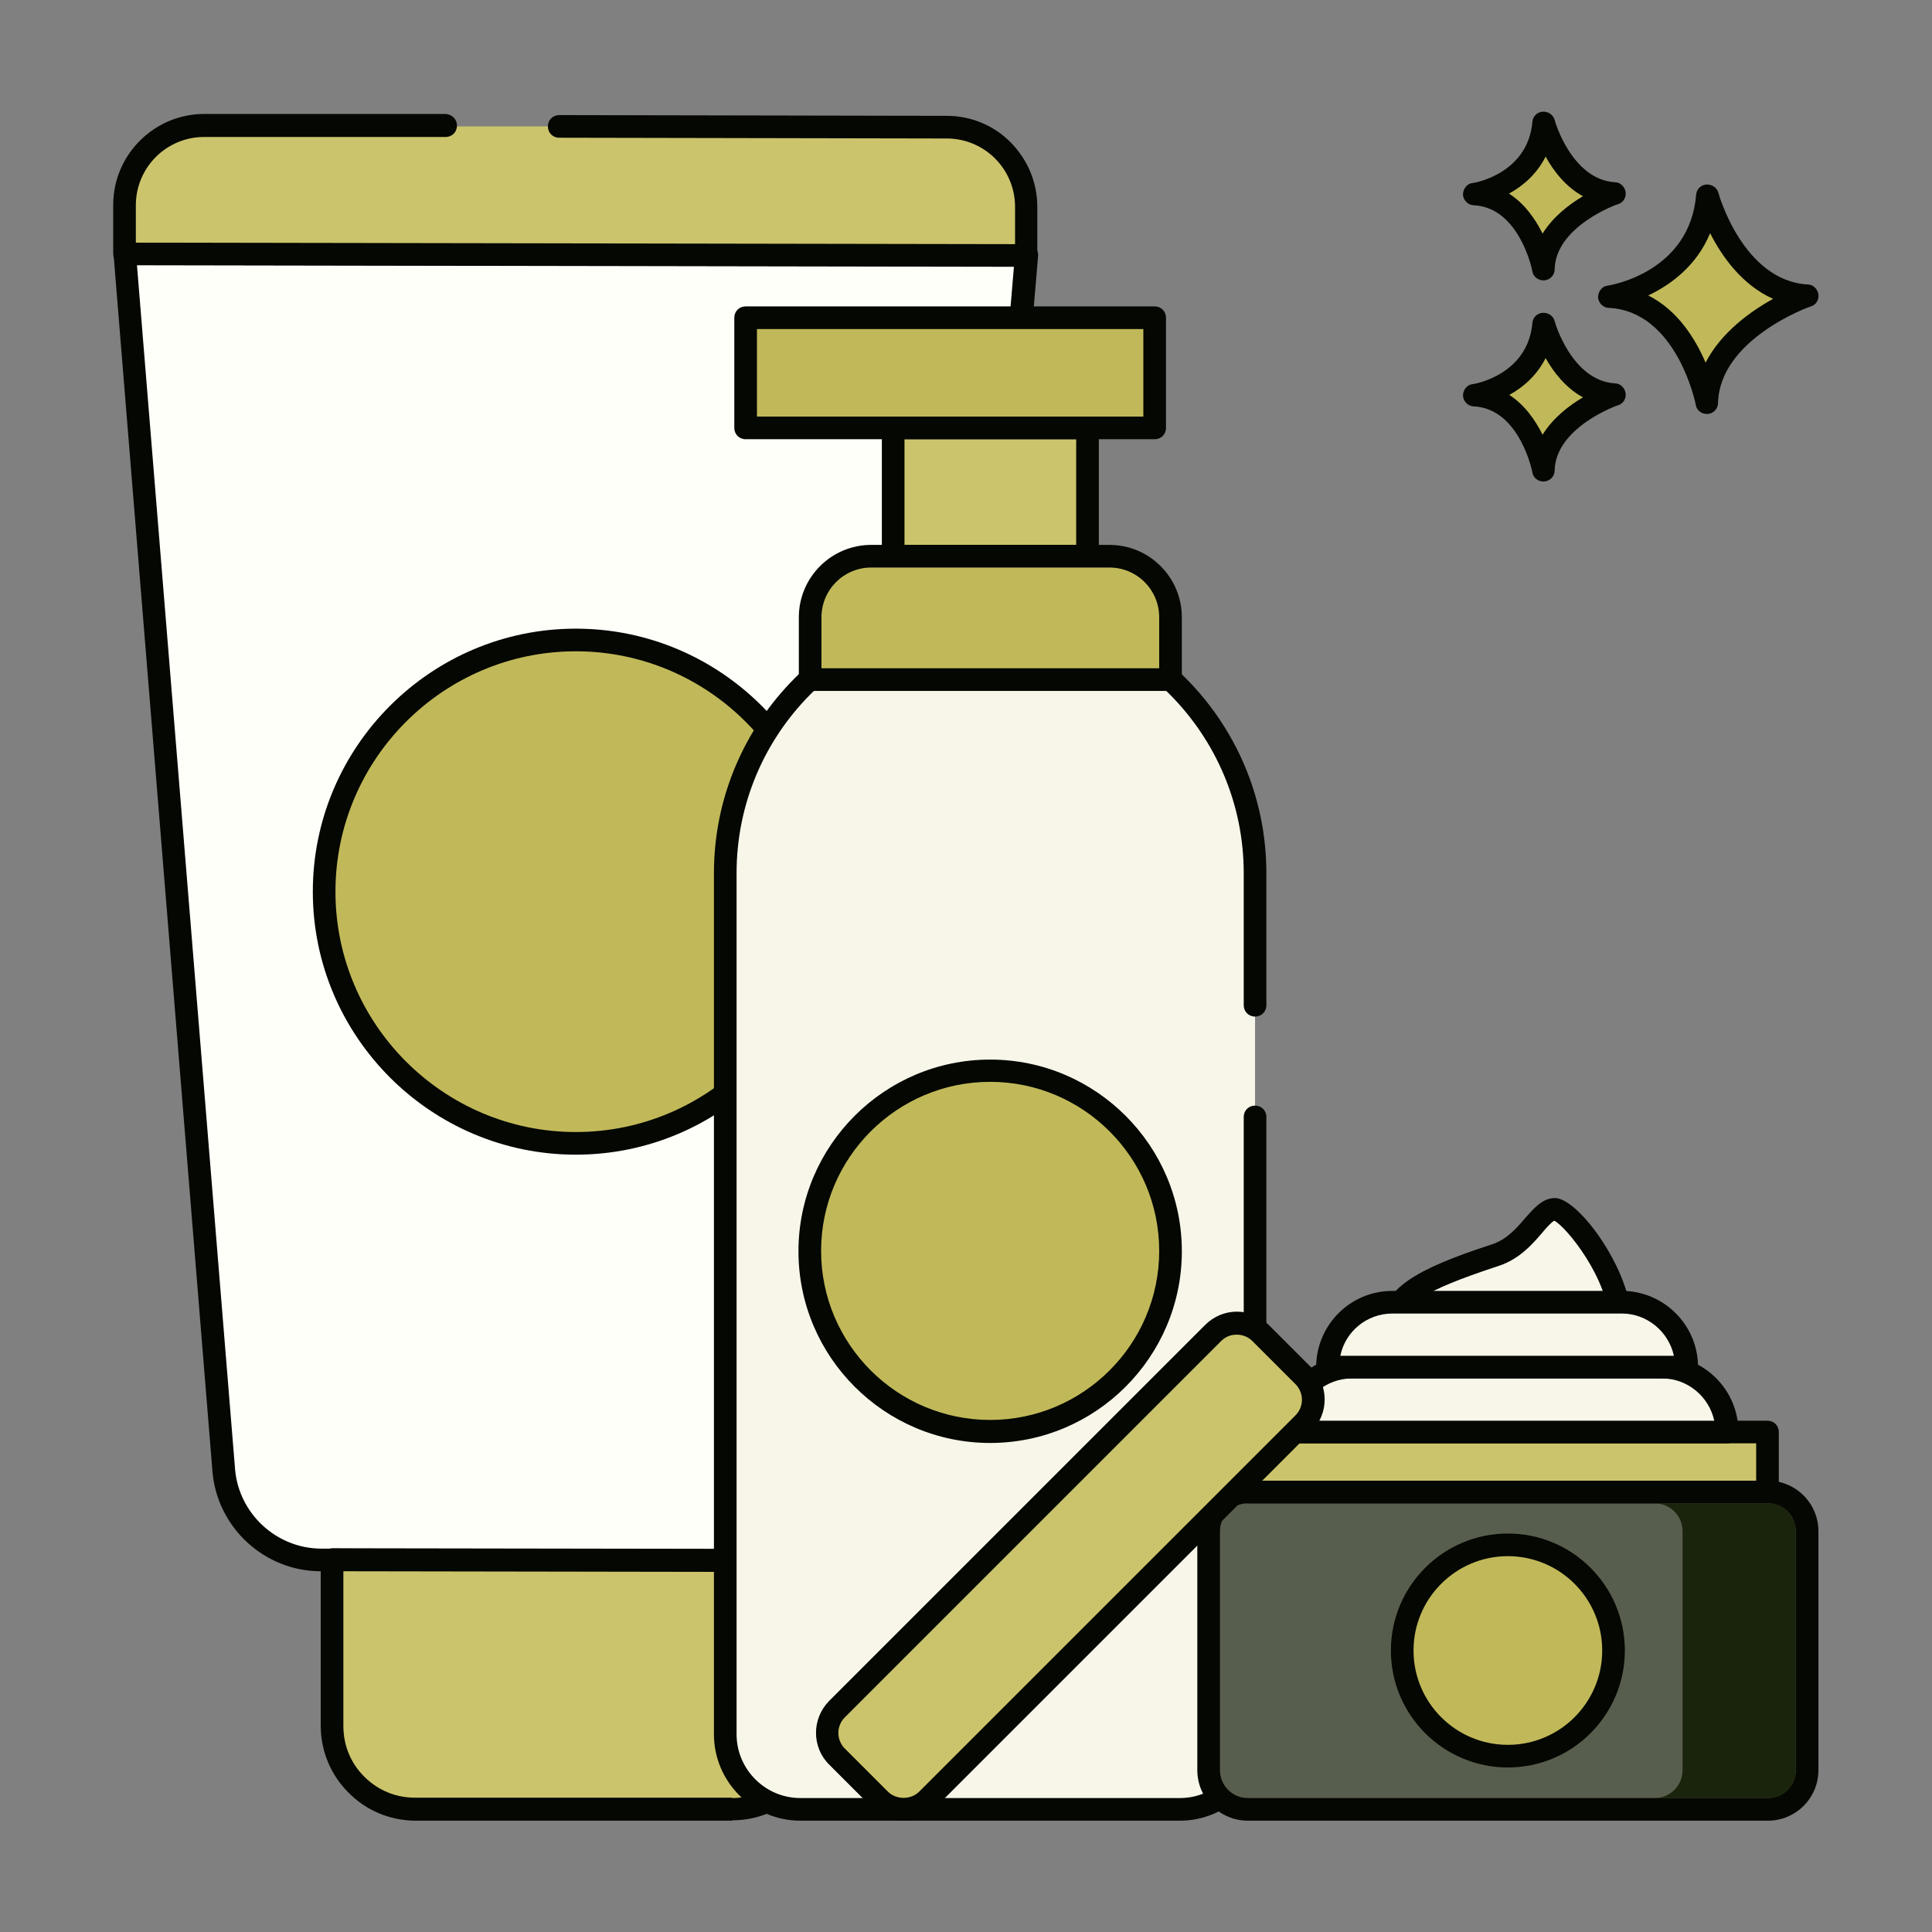
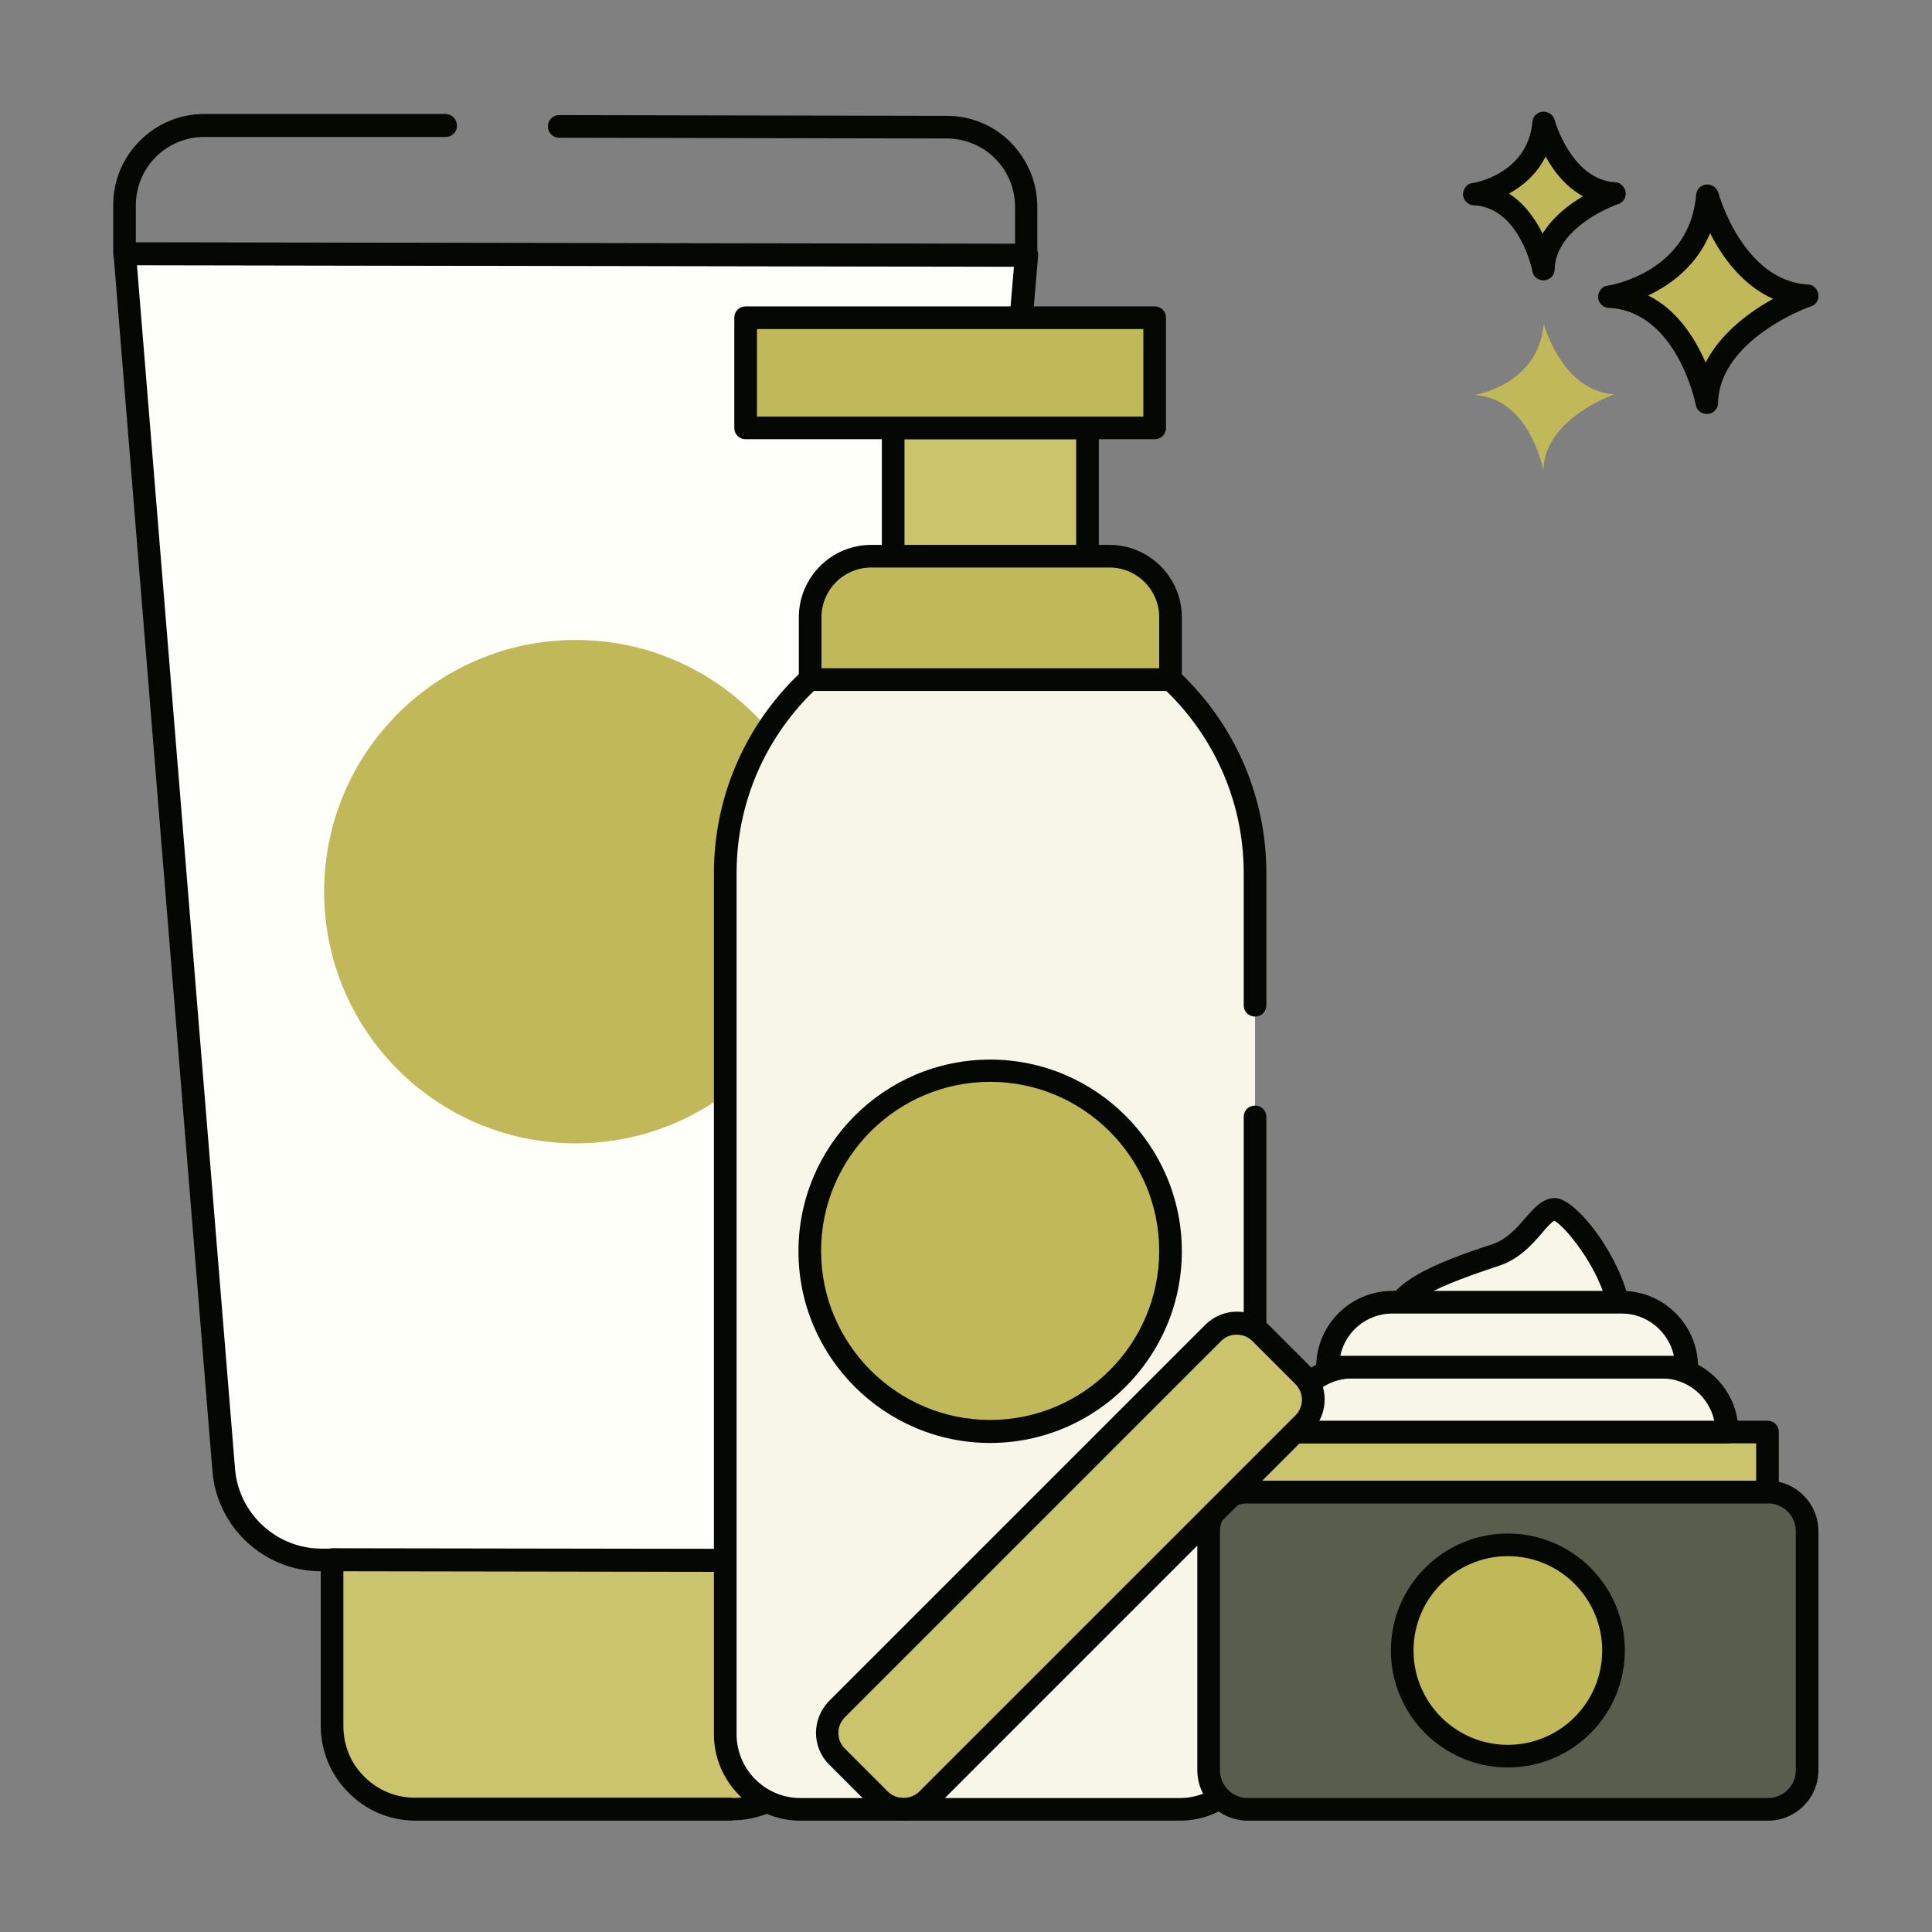
<svg xmlns="http://www.w3.org/2000/svg" id="Layer_1" version="1.1" viewBox="0 0 512 512">
  <rect x="0" y="0" width="512" height="512" fill="#808080" stroke="none" />
  <defs>
    <style>
      .st0 {
        fill: #fffffa;
      }

      .st1 {
        fill: #c1b959;
      }

      .st2 {
        fill: #585e4d;
      }

      .st3 {
        fill: #1a230b;
      }

      .st4 {
        fill: #050702;
      }

      .st5 {
        fill: #f7f6e9;
      }

      .st6 {
        fill: #ccc46c;
      }
    </style>
  </defs>
  <rect class="st0" x="-364.6" y="-177.3" width="180.1" height="164.7" />
  <rect class="st4" x="-364.6" y="-2.3" width="180.1" height="164.7" />
  <rect class="st6" x="-364.6" y="172.7" width="180.1" height="164.7" />
-   <rect class="st3" x="-364.6" y="347.6" width="180.1" height="164.7" />
  <rect class="st1" x="-364.6" y="522.6" width="180.1" height="164.7" />
  <g>
    <path class="st0" d="M33,67.3l239,.4-27.2,322.3c-1.1,13.4-12.3,23.7-25.8,23.6l-134.1-.2c-13.4,0-24.6-10.3-25.7-23.7L33,67.3Z" />
    <path class="st4" d="M219.1,416.6h0l-134.1-.2c-14.9,0-27.5-11.6-28.7-26.5L30.1,67.5c0-.8.2-1.7.8-2.3.6-.6,1.4-1,2.2-1h0l239,.4c.8,0,1.6.4,2.2,1,.6.6.9,1.4.8,2.3l-27.2,322.3c-1.2,14.8-13.9,26.4-28.7,26.4h0ZM36.3,70.3l26,319.1c1,11.7,10.9,20.9,22.7,21l134.1.2h0c11.8,0,21.7-9.2,22.7-20.9l26.9-319-232.5-.4Z" />
-     <path class="st6" d="M118.2,33.4h-64c-11.7-.1-21.1,9.3-21.1,21v12.9s239,.4,239,.4v-12.9c0-11.7-9.4-21.1-21.1-21.1l-102.7-.2h-30.1Z" />
    <path class="st4" d="M272,70.6h0l-239-.4c-1.7,0-3-1.3-3-3v-12.9c0-13.3,10.9-24.1,24.1-24.1h64c1.7.1,3,1.4,3,3.1,0,1.7-1.3,3-3,3h-64c0,0,0,0,0,0-10,0-18.1,8.1-18.1,18.1v9.9s233,.4,233,.4v-9.9c0-4.8-1.9-9.4-5.3-12.8-3.4-3.4-8-5.3-12.8-5.3l-102.7-.2c-1.7,0-3-1.3-3-3,0-1.7,1.3-3,3-3h0l102.7.2c6.4,0,12.5,2.5,17,7.1,4.5,4.6,7,10.6,7,17.1v12.9c0,.8-.3,1.6-.9,2.1-.6.6-1.3.9-2.1.9h0Z" />
    <path class="st6" d="M109.9,479.4h84.1c12.1.1,22-9.7,22-21.8v-44c0,0-127.9-.2-127.9-.2v44c0,12.1,9.7,22,21.9,22h0Z" />
    <path class="st4" d="M194,482.5h-84.1c-6.7-.1-12.9-2.7-17.6-7.5-4.7-4.7-7.3-11-7.3-17.7v-44c0-.8.4-1.6,1-2.1.6-.6,1.3-.9,2.1-.9h0l128,.2c1.7,0,3,1.3,3,3v44c0,6.7-2.7,12.9-7.4,17.6-4.7,4.7-11,7.3-17.6,7.3h0ZM91,416.4v41c0,5.1,1.9,9.8,5.5,13.4,3.6,3.6,8.3,5.6,13.4,5.6h84.1c0,.1,0,.1,0,.1,5.1,0,9.8-2,13.4-5.5,3.6-3.6,5.6-8.3,5.6-13.4v-41c0,0-121.9-.2-121.9-.2Z" />
    <circle class="st1" cx="152.6" cy="236.3" r="66.7" />
-     <path class="st4" d="M152.6,306c-38.4,0-69.7-31.3-69.7-69.7s31.3-69.7,69.7-69.7,69.7,31.3,69.7,69.7-31.3,69.7-69.7,69.7ZM152.6,172.6c-35.1,0-63.7,28.6-63.7,63.7s28.6,63.7,63.7,63.7,63.7-28.6,63.7-63.7-28.6-63.7-63.7-63.7h0Z" />
    <path class="st5" d="M332.6,266.4v-35c0-38.8-31.4-70.2-70.2-70.2s-70.2,31.4-70.2,70.2v228.2c0,11,8.9,19.9,19.9,19.9h100.6c11,0,19.9-8.9,19.9-19.9v-193.3h0Z" />
    <path class="st4" d="M312.7,482.5h-100.6c-12.6,0-22.9-10.3-22.9-22.9v-228.2c0-40.3,32.8-73.2,73.2-73.2s73.2,32.8,73.2,73.2v35c0,1.7-1.3,3-3,3s-3-1.3-3-3v-35c0-37-30.1-67.2-67.2-67.2s-67.2,30.1-67.2,67.2v228.2c0,9.3,7.6,16.9,16.9,16.9h100.6c9.3,0,16.9-7.6,16.9-16.9v-163.6c0-1.7,1.3-3,3-3s3,1.3,3,3v163.6c0,12.6-10.3,22.9-22.9,22.9h0Z" />
    <path class="st6" d="M236.7,113.4h51.5v34h-51.5v-34Z" />
    <path class="st4" d="M288.2,150.4h-51.5c-1.7,0-3-1.3-3-3v-34c0-1.7,1.3-3,3-3h51.5c1.7,0,3,1.3,3,3v34c0,1.7-1.3,3-3,3ZM239.7,144.4h45.5v-28h-45.5v28Z" />
    <path class="st1" d="M310.2,163.6v16.5h-95.5v-16.5c0-8.9,7.2-16.2,16.2-16.2h63.1c8.9,0,16.2,7.2,16.2,16.2Z" />
    <path class="st4" d="M310.2,183.1h-95.5c-1.7,0-3-1.3-3-3v-16.5c0-10.6,8.6-19.2,19.2-19.2h63.1c10.6,0,19.2,8.6,19.2,19.2v16.5c0,1.7-1.3,3-3,3ZM217.7,177.1h89.5v-13.5c0-7.3-5.9-13.2-13.2-13.2h-63.1c-7.3,0-13.2,5.9-13.2,13.2v13.5Z" />
    <path class="st1" d="M197.6,84.2h108.4v29.2h-108.4v-29.2Z" />
    <path class="st4" d="M306,116.4h-108.4c-1.7,0-3-1.3-3-3v-29.2c0-1.7,1.3-3,3-3h108.4c1.7,0,3,1.3,3,3v29.2c0,1.7-1.3,3-3,3ZM200.6,110.4h102.4v-23.2h-102.4v23.2Z" />
    <circle class="st1" cx="262.4" cy="331.4" r="47.8" />
    <path class="st4" d="M262.4,382.4c-28,0-50.8-22.8-50.8-50.8s22.8-50.8,50.8-50.8,50.8,22.8,50.8,50.8-22.8,50.8-50.8,50.8ZM262.4,286.7c-24.7,0-44.8,20.1-44.8,44.8s20.1,44.8,44.8,44.8,44.8-20.1,44.8-44.8-20.1-44.8-44.8-44.8Z" />
    <path class="st1" d="M452.5,51.8s6.8,25.3,26.4,26.5c0,0-26.2,9.1-26.6,28.4,0,0-5.2-27.1-25.9-28.1,0,0,24.1-3.7,26-26.8Z" />
    <path class="st4" d="M452.3,109.7c-1.4,0-2.7-1-2.9-2.4,0-.2-5-24.8-23-25.7-1.5,0-2.8-1.3-2.9-2.8,0-1.5,1-2.9,2.5-3.1.9-.1,21.8-3.6,23.5-24.1.1-1.5,1.3-2.6,2.7-2.7,1.4-.1,2.8.8,3.2,2.2,0,.2,6.5,23.3,23.7,24.3,1.4,0,2.6,1.2,2.8,2.6.2,1.4-.6,2.8-2,3.2-.2,0-24.2,8.6-24.6,25.6,0,1.5-1.2,2.8-2.7,2.9,0,0-.2,0-.3,0h0ZM436.8,78.3c7.8,3.9,12.5,11.5,15.2,17.8,4.1-8,11.9-13.6,17.9-16.9-8.3-3.7-13.6-11.3-16.7-17.4-3.6,8.7-10.5,13.7-16.4,16.5h0Z" />
    <path class="st1" d="M409.1,85.8s4.8,17.9,18.7,18.7c0,0-18.5,6.4-18.8,20.1,0,0-3.6-19.2-18.3-19.9,0,0,17-2.6,18.4-18.9h0Z" />
-     <path class="st4" d="M409,127.6c-1.4,0-2.7-1-2.9-2.4,0-.2-3.4-16.9-15.5-17.5-1.5,0-2.8-1.3-2.9-2.8,0-1.5,1-2.9,2.5-3.1.6,0,14.7-2.5,15.9-16.2.1-1.5,1.3-2.6,2.7-2.7,1.5-.1,2.8.8,3.2,2.2,0,.2,4.5,15.8,16,16.5,1.4,0,2.6,1.2,2.8,2.6.2,1.4-.6,2.8-2,3.2-.2,0-16.6,5.9-16.8,17.3,0,1.5-1.2,2.8-2.8,2.9,0,0-.2,0-.2,0h0ZM399.9,104.6c4.2,2.7,7,6.8,8.9,10.6,2.8-4.5,7-7.7,10.7-9.9-4.6-2.5-7.8-6.7-9.9-10.4-2.3,4.6-6,7.8-9.7,9.8h0Z" />
    <path class="st1" d="M409.1,32.5s4.8,17.9,18.7,18.7c0,0-18.5,6.4-18.8,20.1,0,0-3.6-19.2-18.3-19.9,0,0,17-2.6,18.4-18.9h0Z" />
    <path class="st4" d="M409,74.3c-1.4,0-2.7-1-2.9-2.4,0-.2-3.4-16.9-15.5-17.5-1.5,0-2.8-1.3-2.9-2.8,0-1.5,1-2.9,2.5-3.1.6,0,14.7-2.5,15.9-16.2.1-1.5,1.3-2.6,2.7-2.7,1.5-.1,2.8.8,3.2,2.2,0,.2,4.5,15.8,16,16.5,1.4,0,2.6,1.2,2.8,2.6.2,1.4-.6,2.8-2,3.2-.2,0-16.6,5.9-16.8,17.3,0,1.5-1.2,2.8-2.8,2.9,0,0-.2,0-.2,0h0ZM399.9,51.3c4.2,2.7,7,6.8,8.9,10.6,2.8-4.5,7-7.7,10.7-9.9-4.6-2.5-7.8-6.7-9.9-10.5-2.3,4.6-6,7.8-9.7,9.8h0Z" />
    <path class="st5" d="M429.4,350.5c0,5.7-13.4,10.4-30,10.4s-30-4.6-30-10.4,6.1-11.1,26.8-17.9c8.8-2.9,11.6-12.2,15.9-12.2s17.3,16.7,17.3,30Z" />
    <path class="st4" d="M399.4,363.9c-16.4,0-33-4.6-33-13.4s8.5-14.1,28.9-20.7c4-1.3,6.6-4.3,8.9-7,2.4-2.7,4.6-5.3,7.9-5.3,6.2,0,20.3,19.2,20.3,33s-16.6,13.4-33,13.4h0ZM411.9,323.5c-.7.3-2.3,2.1-3.2,3.2-2.5,2.9-6,7-11.6,8.8-21,6.9-24.7,10.3-24.7,15s9.2,7.4,27,7.4,27-5.2,27-7.4c0-11.5-11.4-25.5-14.5-27h0Z" />
    <path class="st2" d="M479,405.8v63.3c0,5.8-4.7,10.4-10.4,10.4h-137.8c-5.8,0-10.4-4.7-10.4-10.4v-63.3c0-5.8,4.7-10.4,10.4-10.4h137.8c5.8,0,10.4,4.7,10.4,10.4Z" />
    <path class="st4" d="M468.5,482.5h-137.8c-7.4,0-13.4-6-13.4-13.4v-63.3c0-7.4,6-13.4,13.4-13.4h137.8c7.4,0,13.4,6,13.4,13.4v63.3c0,7.4-6,13.4-13.4,13.4ZM330.7,398.4c-4.1,0-7.4,3.3-7.4,7.4v63.3c0,4.1,3.3,7.4,7.4,7.4h137.8c4.1,0,7.4-3.3,7.4-7.4v-63.3c0-4.1-3.3-7.4-7.4-7.4h-137.8Z" />
    <path class="st6" d="M330.8,379.5h137.6v15.9h-137.6v-15.9Z" />
    <path class="st4" d="M468.4,398.4h-137.6c-1.7,0-3-1.3-3-3v-15.9c0-1.7,1.3-3,3-3h137.6c1.7,0,3,1.3,3,3v15.9c0,1.7-1.3,3-3,3ZM333.8,392.4h131.6v-9.9h-131.6v9.9Z" />
    <path class="st5" d="M457.6,379.5h-116.5c0-9.5,7.7-17.2,17.2-17.2h82.2c9.5,0,17.2,7.7,17.2,17.2Z" />
    <path class="st4" d="M457.6,382.5h-116.5c-1.7,0-3-1.3-3-3,0-11.1,9-20.2,20.2-20.2h82.2c11.1,0,20.2,9,20.2,20.2,0,1.7-1.3,3-3,3ZM344.4,376.5h109.9c-1.4-6.4-7.1-11.2-13.8-11.2h-82.2c-6.8,0-12.5,4.8-13.8,11.2h0Z" />
    <path class="st5" d="M446.9,362.3h-95.1c0-9.5,7.7-17.2,17.2-17.2h60.8c9.5,0,17.2,7.7,17.2,17.2Z" />
    <path class="st4" d="M446.9,365.3h-95.1c-1.7,0-3-1.3-3-3,0-11.1,9-20.2,20.2-20.2h60.8c11.1,0,20.2,9,20.2,20.2s-1.3,3-3,3ZM355.2,359.3h88.4c-1.4-6.4-7.1-11.2-13.8-11.2h-60.8c-6.8,0-12.5,4.8-13.8,11.2Z" />
    <circle class="st1" cx="399.6" cy="437.4" r="28" />
    <path class="st4" d="M399.6,468.4c-17.1,0-31-13.9-31-31s13.9-31,31-31,31,13.9,31,31-13.9,31-31,31ZM399.6,412.4c-13.8,0-25,11.2-25,25s11.2,25,25,25,25-11.2,25-25-11.2-25-25-25Z" />
    <path class="st6" d="M334,353.3l11.4,11.4c3.5,3.5,3.5,9.1,0,12.5l-99.7,99.7c-3.5,3.5-9.1,3.5-12.5,0l-11.4-11.4c-3.5-3.5-3.5-9.1,0-12.5l99.7-99.7c3.5-3.5,9.1-3.5,12.5,0h0Z" />
    <path class="st4" d="M239.5,482.5c-3.2,0-6.1-1.2-8.4-3.5l-11.4-11.4c-4.6-4.6-4.6-12.1,0-16.8l99.7-99.7c2.2-2.2,5.2-3.5,8.4-3.5s6.1,1.2,8.4,3.5l11.4,11.4c4.6,4.6,4.6,12.1,0,16.8l-99.7,99.7c-2.2,2.2-5.2,3.5-8.4,3.5h0ZM327.7,353.7c-1.6,0-3,.6-4.1,1.7l-99.7,99.7c-2.3,2.3-2.3,6,0,8.3l11.4,11.4c2.2,2.2,6.1,2.2,8.3,0l99.7-99.7c2.3-2.3,2.3-6,0-8.3l-11.4-11.4h0c-1.1-1.1-2.6-1.7-4.1-1.7h0Z" />
-     <path class="st3" d="M468.5,398.4h-30c4.1,0,7.4,3.3,7.4,7.4v63.3c0,4.1-3.3,7.4-7.4,7.4h30c4.1,0,7.4-3.3,7.4-7.4v-63.3c0-4.1-3.3-7.4-7.4-7.4Z" />
  </g>
</svg>